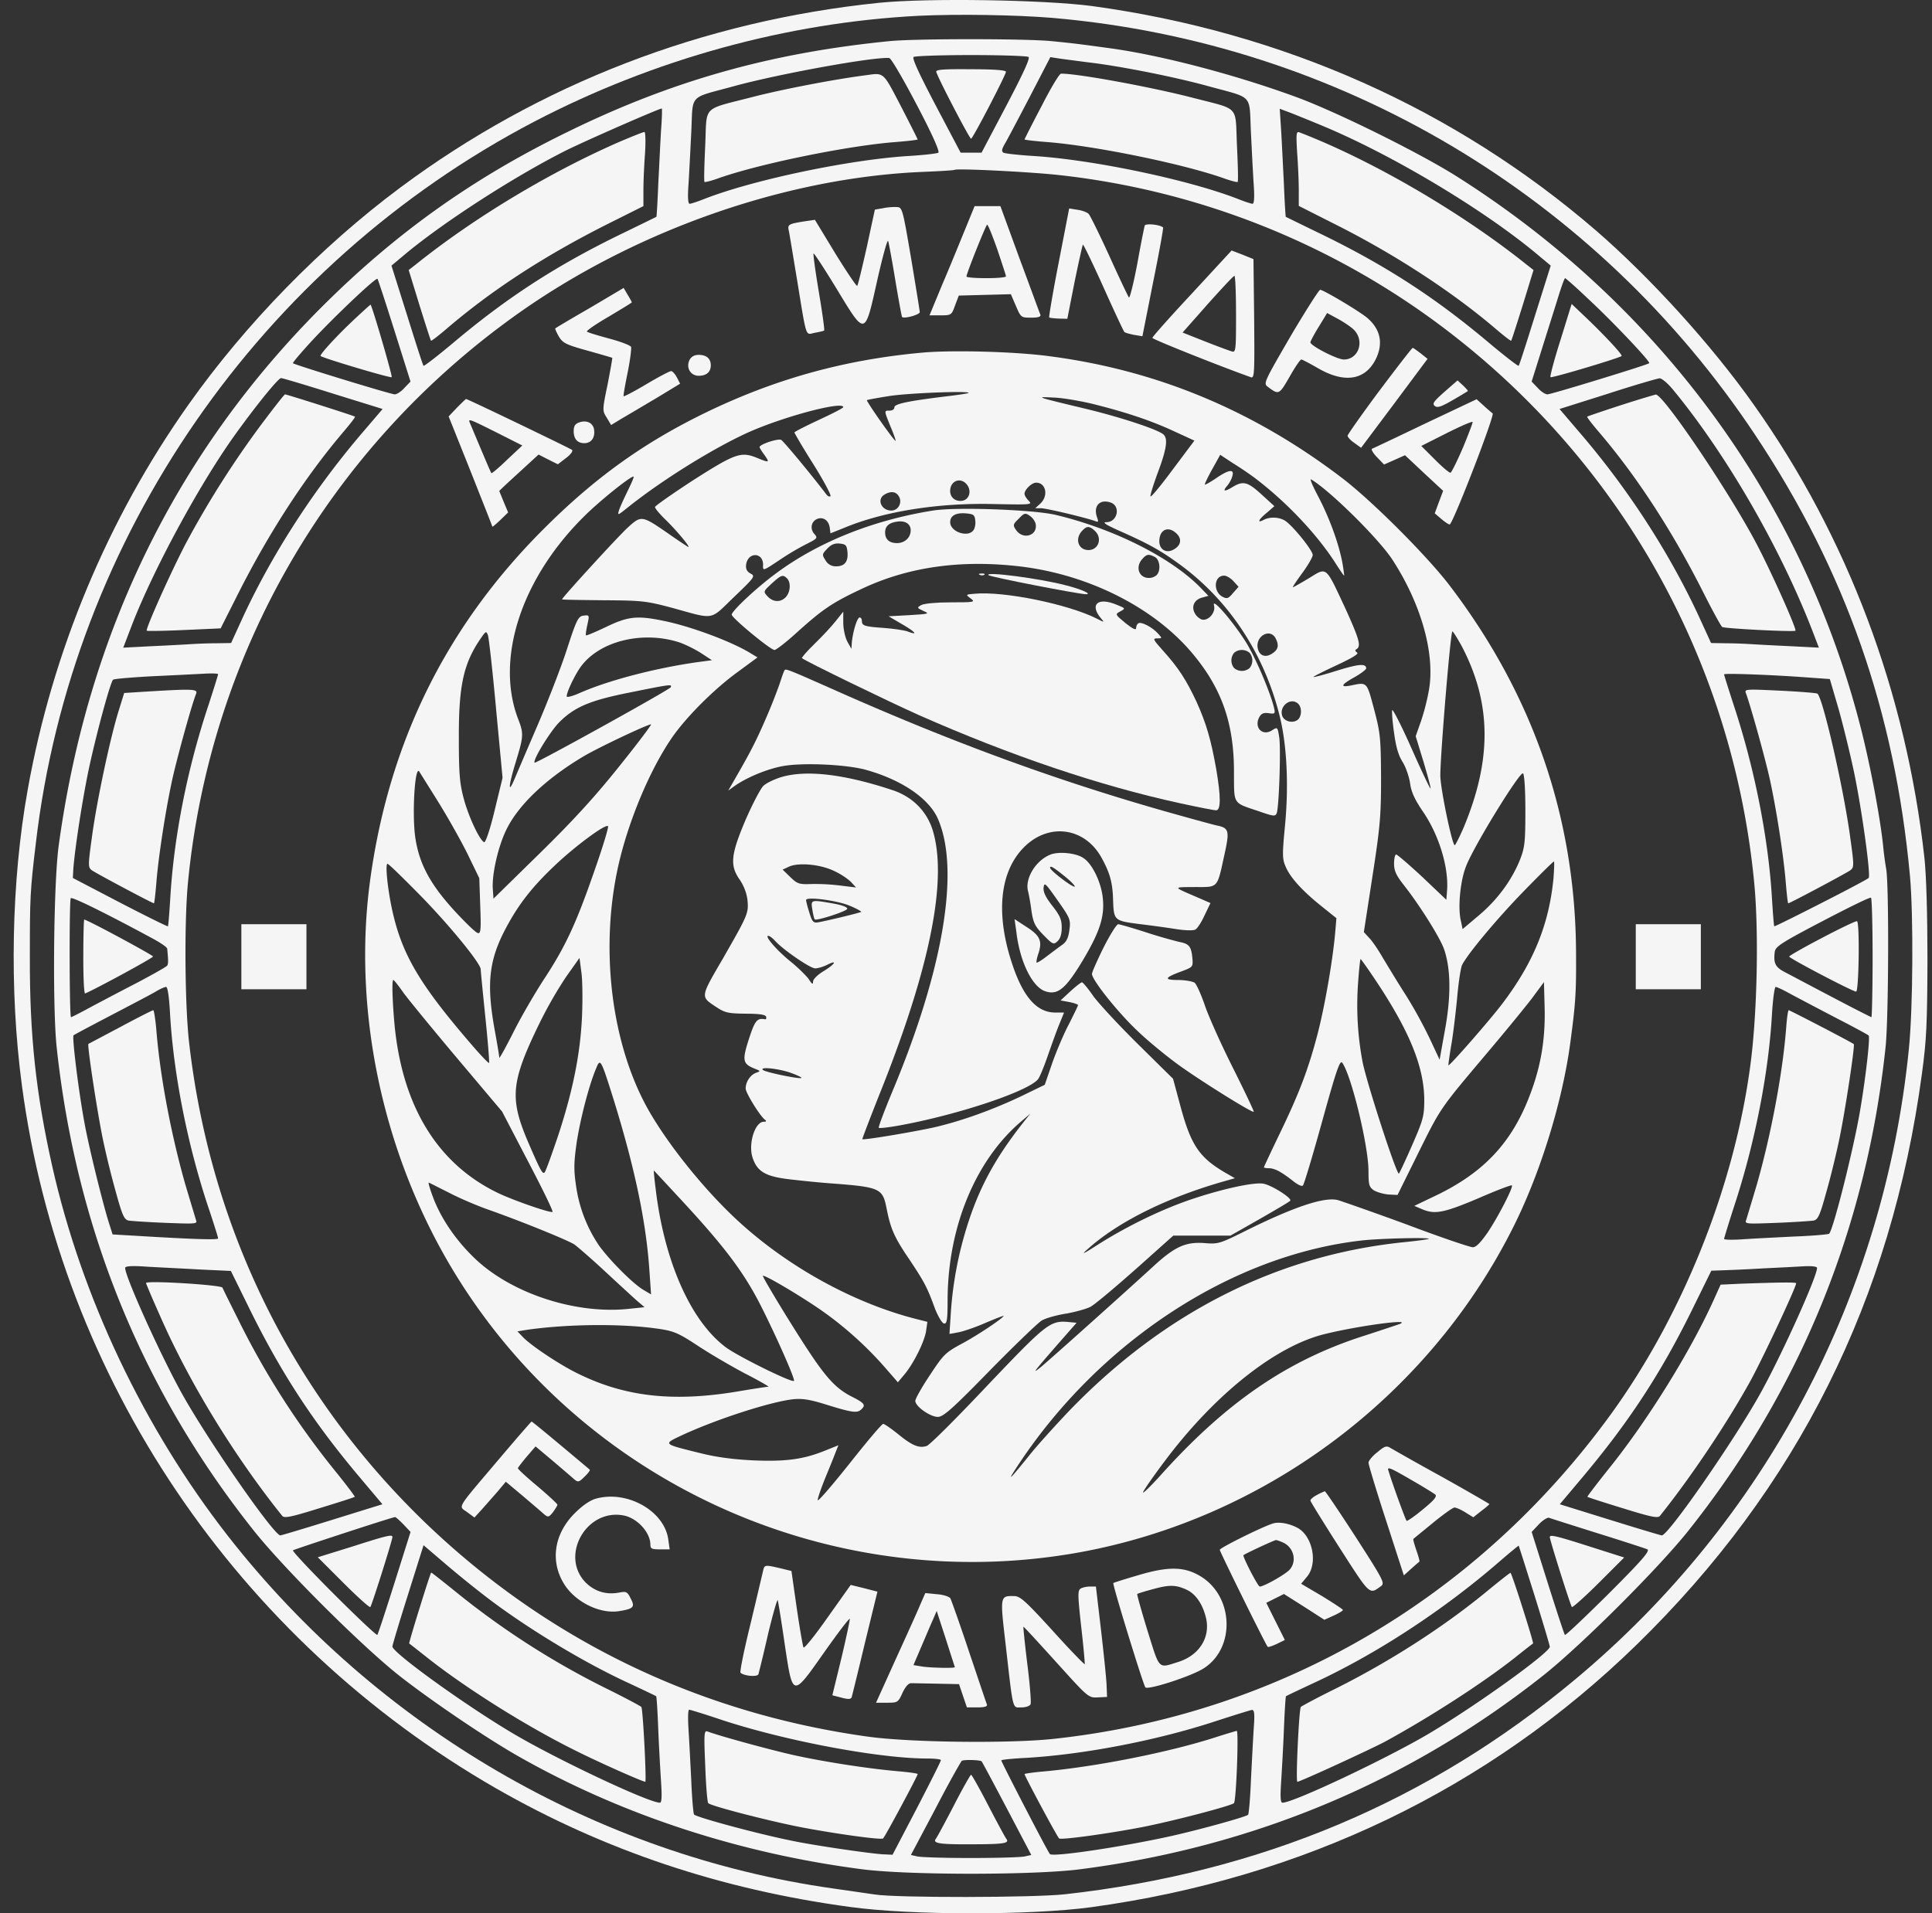
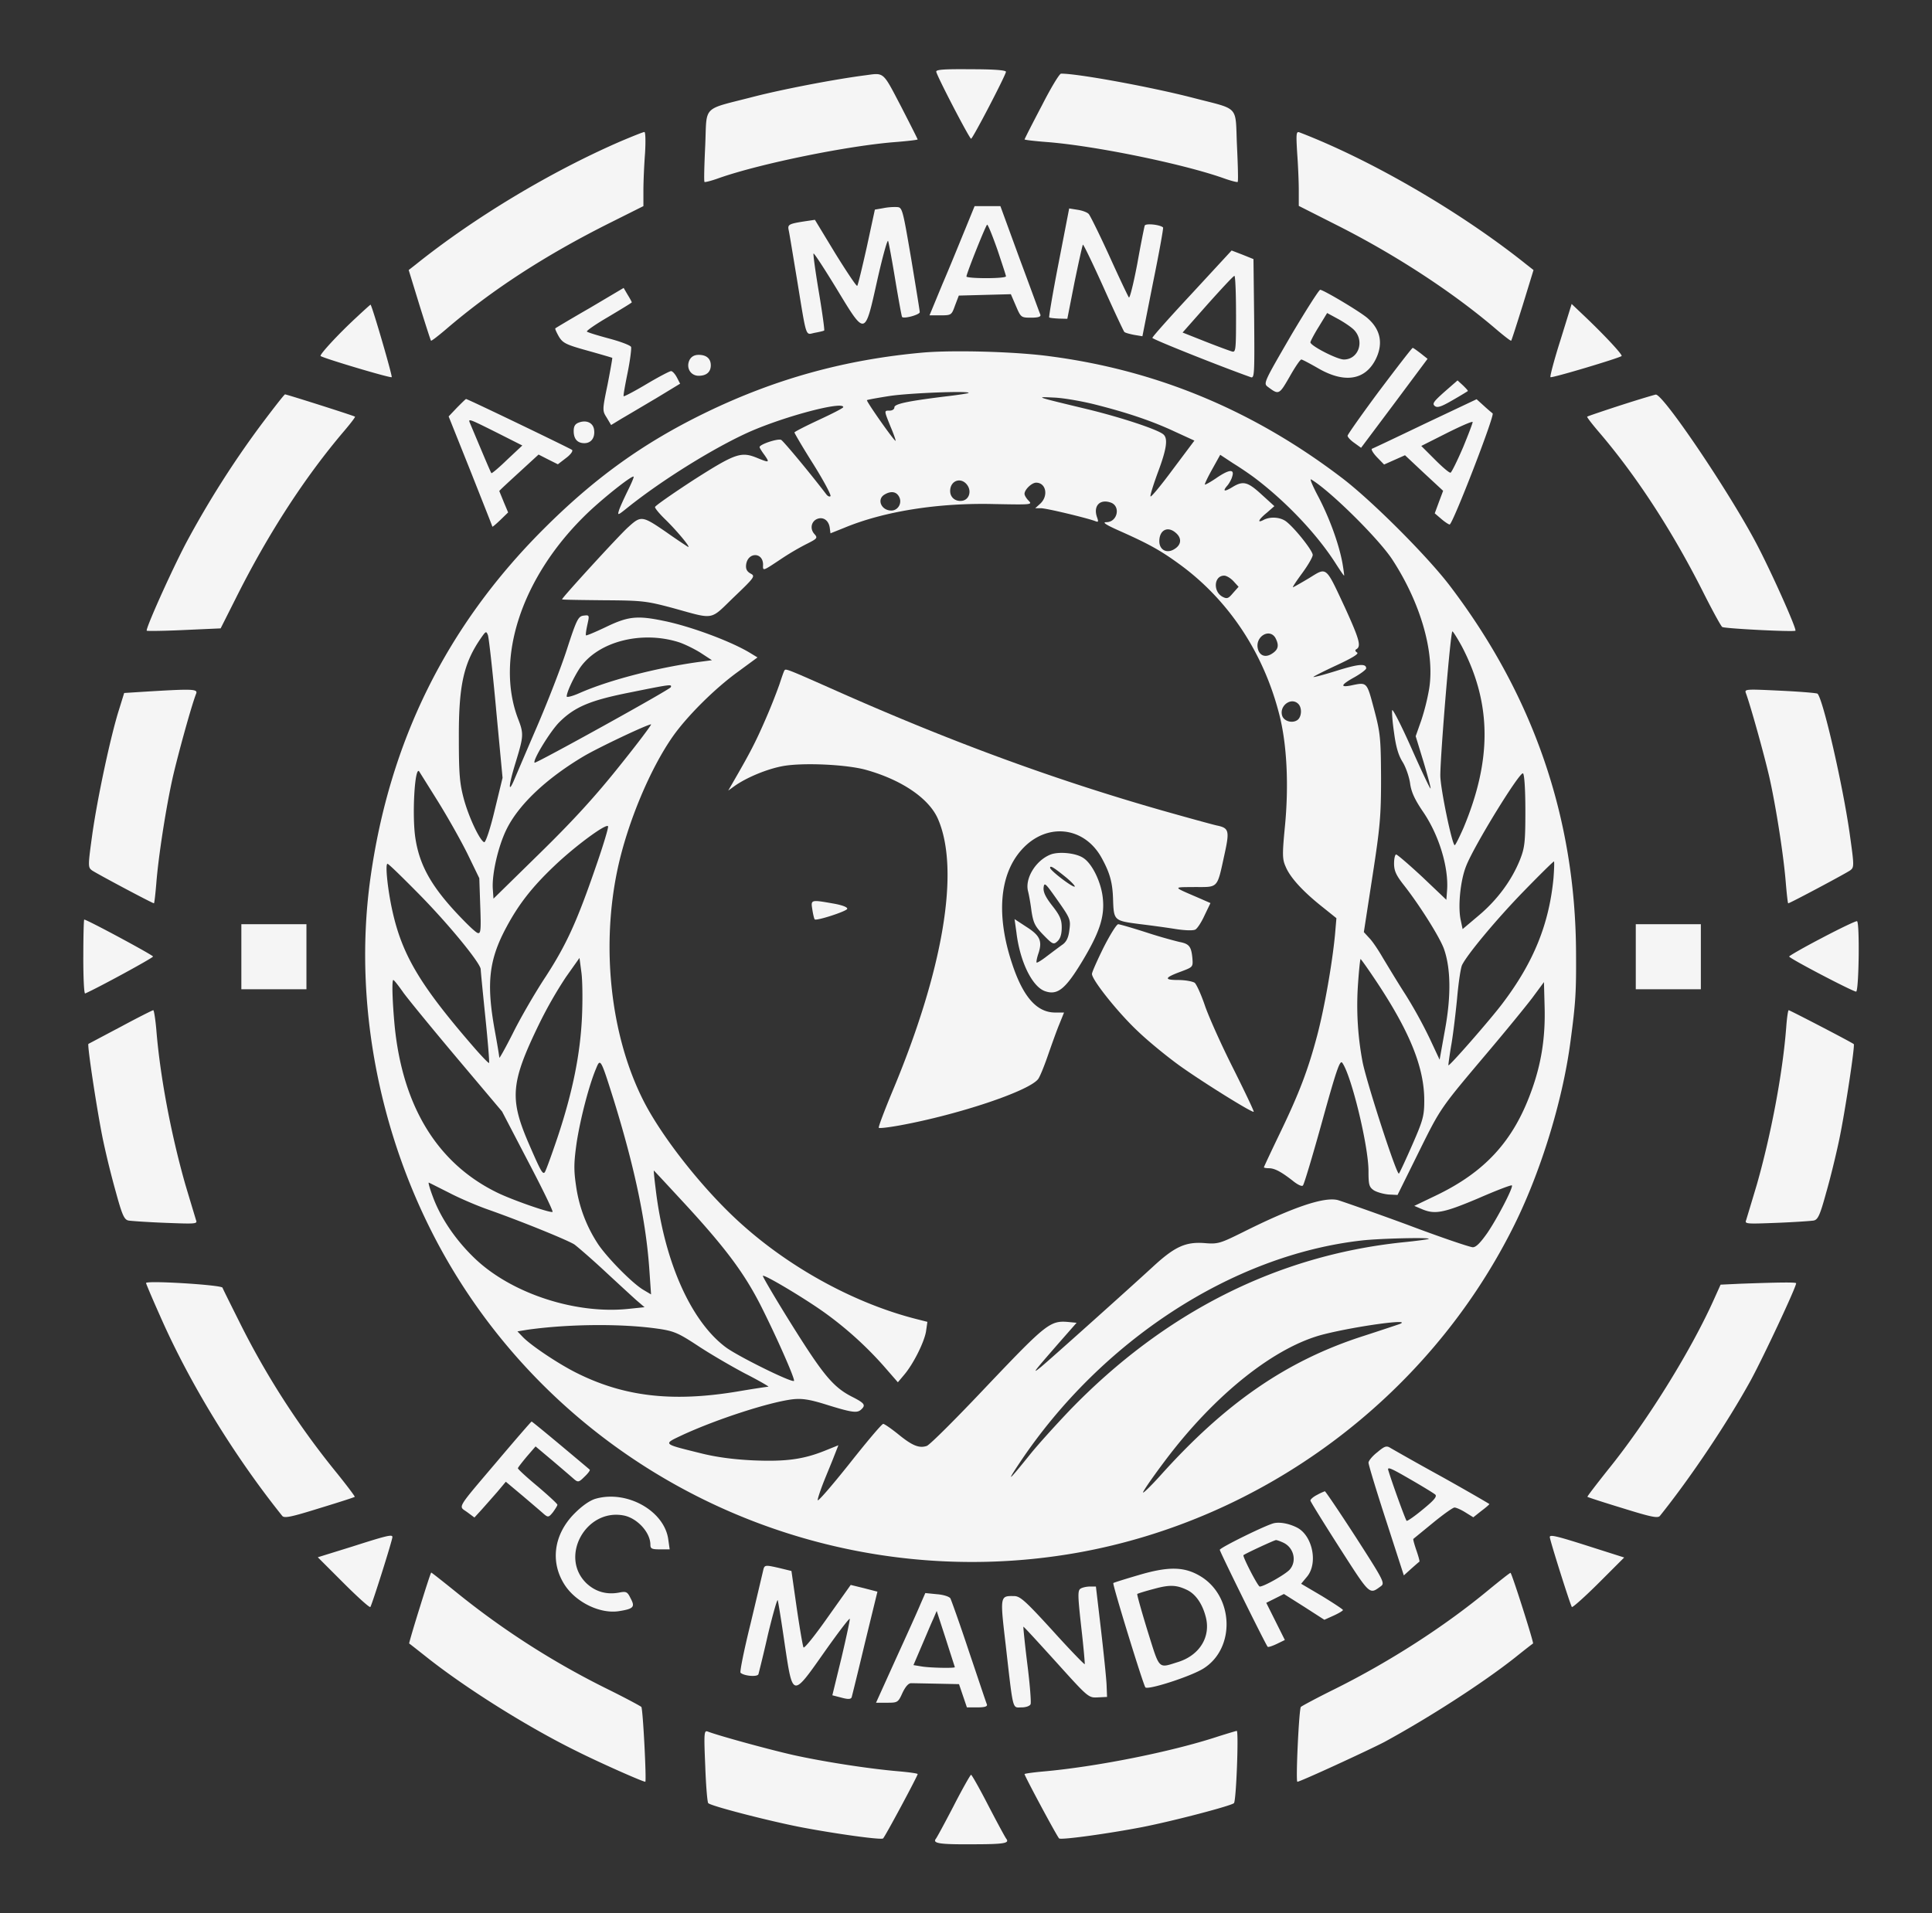
<svg xmlns="http://www.w3.org/2000/svg" width="106" height="105" fill="none">
  <rect width="100%" height="100%" fill="#333333" stroke="none" />
-   <path fill="#F5F5F5" d="M48.243.152c-9.678.995-18.63 4.451-26.28 10.14-4.348 3.239-8.492 7.485-11.63 11.924-4.411 6.236-7.459 13.531-8.81 21.107-.905 5.024-1.02 11.019-.319 16.26C3.346 75.665 13 89.975 27.23 98.15c5.916 3.392 12.33 5.548 19.433 6.504 3.34.459 9.882.459 13.184.013 11.616-1.582 21.83-6.492 29.952-14.412 8.811-8.596 13.976-18.926 15.646-31.31.255-1.874.293-2.729.306-6.249 0-2.563-.064-4.655-.166-5.611-1.007-9.068-4.208-17.6-9.359-24.87-2.295-3.252-5.636-6.937-8.632-9.539C79.84 5.98 70.379 1.76 59.91.331c-2.627-.345-8.99-.447-11.667-.179Zm9.5.83c15.709 1.351 29.824 9.743 38.559 22.892 4.947 7.435 7.663 15.189 8.492 24.231.191 2.143.165 7.231-.064 9.476-1.364 13.557-7.893 25.89-18.298 34.575-8.033 6.708-17.265 10.598-27.988 11.797-1.684.191-9.309.204-10.456.012-.28-.038-1.314-.191-2.295-.331-12.968-1.837-24.993-8.851-33.191-19.347-4.616-5.918-8.02-13.098-9.64-20.304-.893-3.992-1.237-7.167-1.224-11.478 0-3.24.012-3.596.331-6.25C3.933 29.499 14.274 14.539 29.32 6.67 35.874 3.251 43.193 1.236 50.41.866c2.155-.102 5.318-.05 7.332.115Z" />
-   <path fill="#F5F5F5" d="M48.817 2.256c-6.567.65-12.025 2.194-17.788 5.038-5.152 2.525-9.372 5.548-13.389 9.565C9.658 24.843 4.8 34.79 3.22 46.41c-.28 2.053-.344 8.8-.115 11.019 1.058 9.935 4.68 18.85 10.826 26.578 1.657 2.079 5.827 6.237 7.918 7.907 1.709 1.352 4.846 3.482 6.63 4.49 5.637 3.2 12.127 5.318 18.872 6.185 2.538.319 9.321.319 11.859 0 9.512-1.212 18.106-4.808 25.502-10.675 2.091-1.67 6.26-5.828 7.918-7.907 6.146-7.728 9.78-16.656 10.826-26.578.166-1.62.191-8.991.025-9.77a17.875 17.875 0 0 1-.153-1.147c-.153-1.569-.714-4.528-1.236-6.568C98.89 27.393 90.997 16.655 79.84 9.628c-2.066-1.288-6.465-3.47-8.709-4.298-3.303-1.212-7.345-2.283-10.2-2.678-1.684-.23-1.952-.268-3.252-.396-1.454-.14-7.434-.14-8.862 0Zm7.612.868c.102.063-.28.892-1.211 2.665l-1.365 2.589h-1.147L51.34 5.789c-.93-1.773-1.313-2.602-1.211-2.665.09-.051 1.505-.102 3.15-.102 1.644 0 3.06.05 3.149.102ZM50.296 5.75c.854 1.62 1.275 2.576 1.186 2.627-.064.051-.778.128-1.556.179-3.264.19-8.62 1.313-11.31 2.372-.357.14-.702.255-.778.255-.09 0-.115-.357-.064-1.059.038-.574.102-1.862.153-2.87.102-2.13-.178-1.836 2.295-2.512 2.487-.688 7.804-1.645 8.57-1.556.101.013.777 1.174 1.504 2.564Zm9.359-2.334c1.709.191 4.794.803 6.643 1.314 2.512.688 2.232.395 2.334 2.525.05 1.007.114 2.295.153 2.87.05.7.025 1.058-.064 1.058-.077 0-.42-.115-.778-.255-2.69-1.059-8.046-2.181-11.31-2.372-.778-.051-1.492-.128-1.581-.179-.115-.076-.09-.204.102-.523.14-.242.752-1.403 1.364-2.576l1.11-2.143.408.064c.23.038.956.128 1.619.217ZM36.27 7.128c-.039.65-.103 1.99-.154 2.972-.038.982-.089 1.785-.102 1.798 0 0-.956.472-2.116 1.033-3.456 1.696-6.12 3.43-9.028 5.88-.867.726-1.607 1.3-1.632 1.262-.038-.026-.434-1.275-.905-2.78l-.855-2.717.612-.51c2.066-1.76 6.12-4.387 9.003-5.828 1.083-.536 5.036-2.27 5.215-2.283.025 0 .013.536-.038 1.173Zm36.519-.127c3.889 1.658 8.823 4.642 11.68 7.065l.612.51-.855 2.717c-.472 1.505-.867 2.755-.905 2.78-.025.038-.765-.536-1.632-1.263-2.907-2.448-5.572-4.183-9.028-5.879-1.16-.561-2.117-1.033-2.117-1.033-.012-.013-.063-.816-.102-1.798-.05-.982-.114-2.309-.153-2.959l-.076-1.173.676.255c.382.153 1.237.497 1.9.778ZM58.06 9.602a42.797 42.797 0 0 1 20.21 7.703c10.24 7.321 16.743 18.57 17.967 31.055.268 2.653.178 7.193-.192 10.012-.867 6.67-3.697 13.773-7.676 19.257-7.383 10.152-18.285 16.49-30.628 17.804-2.46.255-7.93.191-10.2-.14-9.347-1.314-17.648-5.37-24.342-11.86-7.217-7.015-11.68-16.121-12.828-26.26-.23-2.053-.268-6.683-.05-8.813 1.223-12.486 7.726-23.734 17.965-31.055 6.452-4.616 14.728-7.537 22.251-7.868.982-.039 1.81-.09 1.836-.115.102-.09 4.017.102 5.687.28Zm-36.417 8.545.88 2.793-.332.345c-.178.204-.42.357-.535.357-.204 0-5.496-1.62-5.585-1.71-.026-.025.459-.599 1.084-1.275 1.237-1.326 3.468-3.443 3.557-3.354.026.026.447 1.314.931 2.844Zm65.451-1.785c1.263 1.16 3.469 3.481 3.392 3.57-.09.09-5.38 1.71-5.585 1.71-.115 0-.357-.153-.535-.357l-.332-.345.561-1.785c.306-.982.714-2.258.893-2.844.178-.574.344-1.046.382-1.046.026 0 .587.484 1.224 1.097Zm-68.817 5.241 2.716.842-1.046 1.224c-2.652 3.087-4.934 6.594-6.58 10.114l-.688 1.505-.778.013c-.42 0-1.084.025-1.466.05-.383.026-1.377.077-2.193.115l-1.48.077.498-1.3c1.198-3.075 3.723-7.73 5.661-10.42 1.148-1.595 2.347-3.074 2.5-3.074.076 0 1.364.383 2.856.854Zm73.484-.255c2.933 3.546 5.904 8.685 7.676 13.264l.357.93-1.479-.076c-.829-.038-1.81-.089-2.193-.114a26.753 26.753 0 0 0-1.466-.051l-.778-.013-.689-1.505c-1.645-3.533-3.927-7.04-6.58-10.114l-1.045-1.224 2.627-.829c1.454-.472 2.729-.842 2.856-.854.115-.013.434.255.714.586ZM11.966 36.997c0 .05-.23.778-.51 1.645-1.186 3.545-1.925 7.32-2.117 10.7-.05.79-.102 1.467-.127 1.492-.013.026-1.199-.56-2.627-1.3l-2.588-1.352.025-.485c.077-1.033.446-3.495.803-5.267.383-1.862 1.212-4.961 1.378-5.127.05-.051 1.007-.128 2.129-.191a359.2 359.2 0 0 0 2.843-.14c.434-.026.791-.013.791.025Zm87.345.191 1.084.077.484 1.658c.255.905.638 2.474.855 3.507.433 2.104.918 5.637.79 5.752-.153.153-5.139 2.69-5.177 2.652-.025-.025-.076-.714-.127-1.517-.192-3.303-.957-7.18-2.117-10.675-.28-.867-.51-1.594-.51-1.632 0-.077 2.716.025 4.718.178ZM8.434 51.536c.395.217.727.446.74.523.063.663.063.829 0 .93-.039.064-.766.473-1.607.919-.842.434-2.002 1.046-2.576 1.352-.56.306-1.058.56-1.096.56-.09 0-.102-6.389-.013-6.529.064-.09 1.887.804 4.552 2.245Zm94.307 1.033c0 1.785-.038 3.252-.064 3.252-.025 0-.982-.485-2.117-1.084-1.147-.6-2.32-1.224-2.614-1.378-.548-.28-.65-.497-.573-1.122.038-.293.37-.51 2.614-1.683 1.415-.74 2.601-1.327 2.665-1.288.051.038.089 1.517.089 3.303ZM9.327 55.59c.19 3.393.994 7.423 2.193 10.93.242.74.446 1.377.446 1.441 0 .09-1.313.051-4.463-.14l-1.326-.077-.242-.765c-.357-1.186-1.071-4.08-1.3-5.356-.32-1.71-.69-4.706-.6-4.808.05-.039 1.007-.549 2.13-1.135 1.121-.587 2.218-1.16 2.422-1.288.217-.128.446-.23.523-.23.09 0 .166.523.217 1.428Zm89.002-.994c.434.23 1.543.816 2.448 1.288.918.472 1.696.892 1.747.944.089.089-.153 2.27-.472 4.132-.357 2.104-1.466 6.517-1.696 6.746-.051.038-.918.115-1.938.153-1.02.051-2.295.115-2.83.153-.549.038-.995.026-.995-.025 0-.038.28-.957.625-2.015 1.096-3.393 1.823-7.155 2.002-10.318.05-.816.14-1.492.204-1.492.076 0 .471.191.905.434ZM11.009 69.67l1.658.077 1.11 2.257c1.683 3.38 3.392 6.007 5.852 8.94l1.352 1.607-2.754.855c-1.518.472-2.793.854-2.844.854-.357 0-3.965-5.203-5.393-7.767-1.186-2.13-3.124-6.427-3.124-6.912 0-.102.382-.128 1.25-.064.675.038 1.988.102 2.894.153Zm88.684-.09c0 .486-1.95 4.809-3.124 6.913-1.428 2.564-5.036 7.767-5.393 7.767-.051 0-1.326-.382-2.844-.854l-2.754-.855 1.352-1.607c2.46-2.946 4.182-5.573 5.852-8.953l1.11-2.257.7-.025a83.215 83.215 0 0 0 2.156-.103c.803-.038 1.798-.089 2.206-.114.446-.026.74.012.74.089ZM22.13 83.65l.395.42-.88 2.794c-.484 1.53-.905 2.818-.943 2.857-.039.038-1.11-.97-2.385-2.245-1.275-1.275-2.282-2.347-2.244-2.398.064-.05 5.304-1.772 5.598-1.823.038-.013.242.178.459.395Zm65.54.497c1.39.434 2.614.83 2.716.88.153.09-.344.65-2.13 2.436-1.287 1.276-2.358 2.296-2.397 2.258-.038-.039-.459-1.327-.943-2.857l-.88-2.793.395-.421c.217-.23.472-.383.561-.357.09.038 1.301.42 2.678.854ZM26.732 87.68c2.206 1.684 5.33 3.571 7.778 4.693.79.37 1.466.69 1.492.715.025.025.076.841.114 1.823.039.982.115 2.283.154 2.895.05.766.038 1.123-.064 1.123-.625 0-5.725-2.41-8.084-3.814-2.64-1.568-6.593-4.425-6.593-4.757 0-.076.383-1.352.855-2.844l.854-2.716 1.237 1.058a59.692 59.692 0 0 0 2.257 1.824Zm57.456-.14c.46 1.48.842 2.755.842 2.831 0 .319-3.979 3.188-6.593 4.744-2.32 1.378-7.472 3.814-8.071 3.814-.115 0-.128-.306-.077-1.123.039-.612.115-1.913.153-2.895.039-.982.09-1.798.115-1.823.026-.026.701-.345 1.492-.715 3.43-1.581 7.128-3.992 10.24-6.695.56-.485 1.032-.867 1.032-.855.013 0 .395 1.225.867 2.717Zm-44.922 6.734c3.532 1.211 8.9 2.231 11.616 2.231.408 0 .74.039.74.09 0 .064-.6 1.25-1.326 2.653l-1.326 2.537-.549-.025c-.777-.051-3.812-.497-4.96-.74-1.9-.382-5.19-1.275-5.38-1.44-.039-.04-.116-.88-.154-1.863-.05-.982-.115-2.257-.153-2.844-.038-.587-.025-1.046.038-1.046.064 0 .715.204 1.454.447Zm29.519.6c-.038.586-.102 1.861-.153 2.843-.038.982-.115 1.824-.153 1.875-.128.115-2.589.803-4.246 1.173-2.589.574-6.465 1.161-6.63.982-.103-.089-2.666-5.05-2.666-5.14 0-.038.625-.102 1.403-.14 3.175-.191 7.14-.956 10.328-2.002 1.02-.332 1.925-.612 2.015-.625.14-.013.165.204.102 1.033Zm-14.932 1.784c.026.013.65 1.187 1.39 2.59l1.339 2.55-.344.077c-.191.051-1.518.089-2.959.089-1.44 0-2.767-.038-2.958-.089l-.344-.077 1.352-2.55c.726-1.403 1.39-2.577 1.44-2.615.115-.077 1.008-.051 1.084.025Z" />
  <path fill="#F5F5F5" d="M51.367 3.927c0 .179 1.823 3.686 1.912 3.686.09 0 1.913-3.507 1.913-3.673 0-.09-.663-.14-1.913-.14-1.39-.013-1.912.012-1.912.127Zm-3.889.205c-1.683.216-4.527.765-6.12 1.173-2.895.752-2.564.42-2.666 2.69-.05 1.072-.076 1.965-.038 1.99.026.026.383-.063.803-.216 2.296-.804 7.141-1.786 9.717-1.977.637-.051 1.173-.115 1.173-.14 0-.026-.42-.855-.918-1.824-1.008-1.926-.906-1.837-1.951-1.696Zm9.665 1.696c-.51.97-.93 1.798-.93 1.824 0 .025.535.089 1.185.14 2.563.191 7.409 1.173 9.704 1.977.42.153.778.242.803.216.038-.025.013-.918-.038-1.99-.102-2.256.191-1.95-2.41-2.626-2.32-.6-6.363-1.34-7.243-1.327-.089 0-.573.804-1.07 1.786ZM34.027 7.766c-3.813 1.658-7.982 4.158-11.196 6.734l-.408.319.587 1.913c.331 1.058.612 1.938.637 1.964.026.025.37-.243.778-.587 2.55-2.194 5.496-4.107 9.066-5.892l1.81-.906v-.867c0-.472.04-1.39.09-2.04.038-.65.026-1.174-.038-1.16-.064 0-.663.241-1.326.522Zm37.142.624c.05.664.089 1.582.089 2.054v.855l2.142 1.084c3.226 1.632 6.376 3.698 8.735 5.726.408.344.752.612.777.587.026-.026.306-.906.638-1.964l.587-1.913-.408-.32c-3.57-2.856-8.48-5.713-12.42-7.23-.191-.077-.204.038-.14 1.122Zm-22.723 3.036-.446.077-.446 2.066c-.255 1.135-.485 2.091-.523 2.117-.038.038-.574-.765-1.199-1.773l-1.122-1.85-.523.077c-.905.14-.981.179-.917.485.038.153.229 1.34.446 2.64.56 3.418.459 3.1.994 2.997.268-.05.498-.102.51-.128.026-.025-.102-.969-.293-2.104-.191-1.135-.319-2.079-.293-2.117.038-.025.6.842 1.262 1.926 1.594 2.627 1.543 2.64 2.232-.446.293-1.301.56-2.27.599-2.168.038.101.217 1.07.395 2.155.179 1.071.345 1.977.37 2.015.115.115.982-.128.97-.268 0-.076-.218-1.403-.473-2.946-.471-2.755-.484-2.806-.79-2.818a3.261 3.261 0 0 0-.753.063Zm4.49 1.199c-.293.714-.841 2.066-1.237 2.984l-.701 1.696h.6c.599 0 .611-.012.803-.548l.204-.536 1.428-.038 1.428-.038.28.65c.268.625.281.638.83.638.395 0 .548-.051.51-.166-.039-.076-.536-1.454-1.136-3.06l-1.058-2.896h-1.415l-.536 1.314Zm1.785 1.071c.255.765.472 1.416.472 1.467 0 .063-.484.102-1.084.102-.599 0-1.084-.039-1.084-.09 0-.165 1.072-2.844 1.135-2.844.051 0 .294.613.561 1.365Zm3.367.701c-.32 1.633-.549 2.998-.523 3.023.025.025.255.051.523.064l.471.012.396-2.015c.23-1.11.433-2.027.459-2.053.025-.038.535 1.02 1.122 2.321.587 1.314 1.11 2.423 1.148 2.462.038.05.28.115.535.166l.46.076.586-2.959c.331-1.62.573-2.971.548-3.01-.153-.153-.956-.242-1.007-.102-.026.077-.217 1.02-.408 2.092-.204 1.071-.409 1.9-.46 1.85-.05-.065-.535-1.085-1.07-2.27-.549-1.2-1.059-2.233-1.135-2.31-.077-.089-.345-.19-.6-.229l-.472-.076-.573 2.958Zm7.318 1.697c-1.2 1.288-2.18 2.385-2.18 2.449 0 .076 3.71 1.556 5.393 2.155.204.077.217-.115.191-3.201l-.038-3.278-.6-.242-.599-.23-2.167 2.347Zm2.41 1.16c0 2.003-.013 2.105-.243 2.028-.127-.038-.79-.28-1.466-.548l-1.224-.485 1.364-1.543c.765-.854 1.415-1.556 1.48-1.568.05 0 .088.956.088 2.117Zm-35.448-.357c-1.02.587-1.874 1.097-1.9 1.123-.025.025.064.217.192.446.216.357.382.447 1.58.778.727.204 1.34.383 1.352.395.013.013-.102.664-.255 1.454-.293 1.416-.293 1.442-.05 1.824l.242.408.586-.357c.332-.191 1.186-.701 1.9-1.122l1.3-.79-.178-.345c-.102-.192-.242-.345-.319-.345-.076 0-.688.32-1.351.715-.663.395-1.224.688-1.25.663-.026-.026.077-.6.217-1.288.14-.689.217-1.327.191-1.416-.038-.09-.574-.293-1.199-.46-.612-.165-1.16-.33-1.224-.382-.05-.038.485-.408 1.186-.816.702-.42 1.275-.765 1.275-.79 0-.026-.102-.217-.23-.421l-.216-.37-1.849 1.096ZM70.8 18.466c-1.429 2.462-1.492 2.576-1.25 2.755.612.459.625.459 1.199-.536.293-.523.586-.956.65-.956.05 0 .459.216.905.472 1.441.841 2.576.675 3.162-.46.434-.854.294-1.632-.408-2.257-.331-.319-2.448-1.581-2.626-1.581-.064 0-.804 1.16-1.633 2.563Zm3.506-.344c.574.625.217 1.607-.574 1.607-.37 0-1.836-.753-1.836-.944 0-.051.204-.446.46-.855l.458-.752.612.332c.344.19.74.459.88.612Zm1.377 3.316c-.956 1.288-1.747 2.41-1.747 2.474 0 .076.166.255.37.395l.37.268L76.5 22.14l1.824-2.448-.37-.294c-.217-.165-.408-.306-.446-.306-.038 0-.855 1.059-1.824 2.347Zm-25.018-2.092c-4.31.383-8.16 1.454-11.986 3.316-3.405 1.658-6.07 3.584-8.862 6.377-5.33 5.33-8.454 11.656-9.5 19.194-1.02 7.384.753 15.444 4.82 21.936 7.154 11.427 20.682 17.408 34.007 15.036C69.32 83.38 78.271 76.724 82.951 67.49c1.53-2.997 2.78-7.027 3.213-10.33.293-2.18.319-2.755.306-4.91-.038-7.372-2.346-14.08-6.911-20.087-1.237-1.632-4.31-4.706-5.942-5.943-4.871-3.711-10.163-5.905-16.028-6.67-1.875-.255-5.267-.344-6.924-.204Zm2.474 2.22c-.026.025-.6.114-1.263.19-2.078.256-2.805.409-2.805.6 0 .102-.115.178-.255.178-.319 0-.319-.025.05.893.18.421.294.765.269.765-.09 0-1.62-2.18-1.569-2.232.026-.025.587-.127 1.25-.23 1.084-.165 4.463-.292 4.322-.165Zm6.962.637c1.76.446 3.124.905 4.373 1.492l1.058.485-1.185 1.581c-.65.88-1.199 1.543-1.224 1.48-.026-.064.165-.664.408-1.327.484-1.288.56-1.862.293-2.079-.319-.268-2.244-.905-4.055-1.352-3.073-.74-2.996-.714-1.9-.663.523.026 1.53.204 2.232.383Zm-13.835.14c0 .051-.6.357-1.34.701-.739.345-1.338.65-1.338.69 0 .037.459.828 1.033 1.734.574.918.994 1.709.943 1.76-.05.05-.153 0-.23-.102-.956-1.25-2.333-2.895-2.473-2.985-.178-.089-1.186.243-1.186.396 0 .038.115.23.268.433.293.421.268.434-.357.179-.918-.383-1.199-.294-3.506 1.173-1.174.765-2.143 1.441-2.143 1.505 0 .077.268.395.587.701.688.676 1.466 1.633 1.198 1.467a34.171 34.171 0 0 1-1.147-.778c-1.352-.93-1.403-.93-2.117-.28-.523.471-3.621 3.864-3.621 3.953 0 .026 1.02.038 2.27.051 2.129.013 2.346.038 3.787.421 2.359.65 2.027.701 3.379-.6 1.147-1.096 1.173-1.147.905-1.288-.204-.114-.268-.255-.242-.484.089-.701.93-.701.93 0-.012.357-.038.37.957-.293a14.4 14.4 0 0 1 1.377-.817c.663-.331.676-.357.472-.586-.255-.294-.153-.715.204-.83.319-.101.6.116.65.51l.038.294.765-.306c2.18-.905 5.165-1.377 8.225-1.3 2.014.038 2.104.038 1.887-.18-.128-.127-.23-.293-.23-.382 0-.23.396-.612.638-.612.536 0 .689.714.23 1.148l-.281.255h.319c.293 0 2.474.523 2.958.701.191.077.204.051.115-.204-.217-.612.14-1.007.727-.816.586.178.408 1.084-.217 1.084-.242 0-.038.14.74.485 1.632.727 2.27 1.084 3.378 1.9 2.627 1.951 4.514 4.808 5.369 8.162.42 1.62.535 3.903.306 6.198-.14 1.467-.14 1.747.038 2.143.242.6.93 1.352 1.964 2.18l.828.664-.076.893c-.153 1.607-.587 4.055-.97 5.51-.51 1.938-1.007 3.226-2.052 5.394-.485 1.007-.88 1.85-.88 1.875 0 .025.115.05.268.05.319 0 .676.192 1.3.677.281.23.523.344.574.267.064-.063.536-1.645 1.059-3.532.765-2.768.969-3.367 1.096-3.201.498.675 1.441 4.565 1.441 5.943 0 .765.038.88.293 1.058.166.102.523.204.804.23l.497.025 1.147-2.32c1.237-2.5 1.186-2.411 3.8-5.51.982-1.16 2.066-2.487 2.436-2.972l.65-.88.038 1.428c.039 1.658-.19 3.1-.752 4.617-.982 2.691-2.525 4.375-5.202 5.663l-1.199.574.42.178c.715.306 1.2.204 3.074-.586.994-.434 1.823-.753 1.862-.715.089.09-.778 1.773-1.352 2.615-.37.523-.612.778-.79.778-.154 0-1.773-.549-3.596-1.237-1.837-.676-3.558-1.276-3.813-1.352-.752-.191-2.474.395-5.203 1.76-1.262.625-1.377.663-2.116.6-1.046-.077-1.645.203-2.856 1.326-1.416 1.3-5.573 5.025-6.108 5.47-.536.434-.421.294.943-1.274l1.008-1.148-.396-.038c-1.045-.103-1.224.038-4.488 3.468-1.683 1.786-3.188 3.29-3.34 3.329-.422.14-.804-.025-1.556-.638-.396-.319-.765-.573-.83-.573-.076 0-.904.981-1.86 2.193-.957 1.199-1.735 2.104-1.735 1.99 0-.102.153-.549.332-1.008.178-.446.446-1.084.573-1.416l.23-.586-.727.293c-1.199.485-2.168.612-3.953.536-1.084-.051-2.04-.179-2.894-.396-2.104-.522-2.066-.484-.957-1.007 1.913-.88 4.808-1.811 6.044-1.951.498-.051.906.012 1.735.267 1.466.46 1.76.498 1.976.32.293-.256.23-.358-.408-.69-1.084-.535-1.62-1.186-3.354-3.953-.918-1.467-1.632-2.691-1.606-2.716.076-.09 2.231 1.198 3.328 1.976a19.722 19.722 0 0 1 3.302 2.972l.778.893.344-.409c.51-.599 1.097-1.785 1.199-2.372l.077-.535-.549-.14c-3.315-.83-6.822-2.717-9.538-5.127-2.104-1.85-4.488-4.86-5.52-6.926-1.786-3.558-2.309-8.417-1.378-12.715.548-2.525 1.785-5.471 3.035-7.244.79-1.11 2.282-2.602 3.57-3.533l1.058-.778-.42-.255c-1.033-.624-3.214-1.44-4.705-1.747-1.467-.306-1.964-.255-3.163.32-.586.28-1.096.496-1.122.471-.025-.038.013-.293.077-.587.115-.523.115-.535-.204-.497-.294.038-.383.191-.931 1.887-.332 1.02-1.071 2.908-1.632 4.21-.561 1.3-1.11 2.588-1.224 2.856-.37.893-.345.408.05-.88.447-1.467.46-1.582.128-2.436-1.237-3.29.191-7.678 3.634-11.083.867-.867 2.627-2.27 2.716-2.18.026.025-.127.382-.331.79-.204.42-.421.893-.472 1.059-.09.293-.064.28.459-.14 1.925-1.544 4.794-3.317 6.707-4.171 1.976-.867 5.139-1.696 5.139-1.352Zm22.633 3.928c1.721 1.314 3.379 3.074 4.386 4.655.23.357.434.663.46.663.012 0-.026-.306-.09-.676-.191-1.058-.714-2.486-1.313-3.634-.306-.574-.498-1.02-.409-.97 1.008.587 3.673 3.214 4.45 4.388 1.556 2.384 2.347 5.101 2.028 7.103a12.313 12.313 0 0 1-.433 1.735l-.306.867.433 1.416c.23.778.408 1.428.383 1.454-.026.025-.498-.97-1.046-2.207-.548-1.237-1.033-2.18-1.058-2.091-.026.076.012.637.102 1.237.102.778.242 1.25.471 1.607.179.293.358.816.409 1.173.063.472.255.88.675 1.505.906 1.3 1.454 3.112 1.352 4.387l-.038.497-1.314-1.25c-.727-.675-1.377-1.236-1.44-1.236-.064 0-.115.229-.115.497 0 .395.114.638.51 1.148.867 1.096 2.002 2.895 2.231 3.545.37 1.059.395 2.576.051 4.438l-.293 1.633-.536-1.148a25.36 25.36 0 0 0-1.326-2.41c-.446-.69-.994-1.607-1.25-2.028-.242-.421-.573-.919-.752-1.097l-.293-.319.472-3.06c.42-2.717.472-3.304.472-5.408-.013-2.194-.039-2.462-.383-3.762-.408-1.53-.37-1.493-1.288-1.301-.6.114-.523-.051.217-.46.357-.203.638-.42.638-.484 0-.28-.421-.242-1.607.128-.689.216-1.263.37-1.288.344-.026-.013.548-.306 1.262-.638.88-.408 1.25-.638 1.135-.701-.114-.077-.127-.14-.025-.192.255-.165.14-.56-.638-2.27-1.084-2.32-.982-2.232-1.976-1.62-.447.268-.855.498-.88.498-.038 0 .191-.344.51-.778.319-.434.574-.88.574-.995 0-.23-.956-1.44-1.441-1.823-.319-.256-.88-.294-1.25-.102-.382.204-.293-.013.179-.396l.408-.357-.701-.638c-.778-.714-1.02-.765-1.62-.395-.446.268-.535.217-.242-.115.09-.115.217-.331.255-.497.127-.408-.191-.37-.893.115-.318.216-.599.37-.612.344-.025-.013.153-.395.396-.829l.446-.803.714.471c.395.243.956.625 1.237.842Zm-15.824.357c.242.345.089.804-.294.855-.357.05-.65-.179-.65-.536 0-.587.612-.79.944-.319Zm-3.75.625c.192.345-.05.765-.42.765-.56 0-.816-.625-.37-.88.345-.204.638-.165.79.115Zm15.2 2.002c.319.281.293.638-.076.868-.421.28-.842.063-.842-.421 0-.625.472-.855.918-.447Zm3.15 2.64.28.307-.306.344c-.255.306-.331.331-.574.204-.535-.293-.471-1.16.09-1.16.127 0 .357.14.51.305Zm-40.46 6.99.358 3.8-.434 1.785c-.242 1.02-.497 1.773-.574 1.748-.23-.077-.829-1.327-1.11-2.347-.229-.855-.28-1.34-.28-3.354-.012-2.946.268-4.145 1.237-5.535.242-.345.268-.357.357-.128.051.128.255 1.952.447 4.03Zm53.007-3.38c1.62 3.124 1.632 6.198.076 9.922-.23.523-.446.956-.484.956-.14 0-.79-3.124-.79-3.826 0-1.135.56-7.907.662-7.907.038 0 .28.383.536.855Zm-10.24-.485c.205.395.154.625-.178.842-.357.242-.688.14-.79-.255-.166-.676.65-1.16.969-.587Zm-32.757.217c.319.102.867.37 1.212.587l.624.408-.765.102c-2.359.331-4.922 1.007-6.49 1.696-.395.178-.714.255-.714.191 0-.242.395-1.071.727-1.569.994-1.44 3.353-2.053 5.406-1.415Zm-.42 2.474c-.039.128-7.396 4.196-7.473 4.145-.127-.115.855-1.722 1.352-2.22.854-.854 1.721-1.21 3.927-1.644 2.206-.447 2.257-.447 2.193-.281Zm34.427.918c.204.204.192.676-.025.867-.268.217-.74.102-.855-.204-.19-.548.485-1.058.88-.663Zm-37.22 3.38c-1.3 1.632-2.512 2.971-4.374 4.795l-2.563 2.513-.038-.549c-.05-.803.293-2.32.752-3.252.663-1.352 2.168-2.78 4.221-4.005.79-.471 3.481-1.747 3.71-1.76.052 0-.713 1.02-1.708 2.258Zm-9.997 1.951c.548.88 1.288 2.194 1.645 2.92l.637 1.314.052 1.53c.05 1.314.025 1.518-.128 1.48-.115-.013-.689-.574-1.3-1.237-1.314-1.441-1.913-2.55-2.13-3.966-.191-1.237-.038-3.954.204-3.673.013.025.472.752 1.02 1.632Zm59.675.549c0 1.721-.038 2.015-.293 2.665-.46 1.148-1.25 2.206-2.244 3.048l-.906.765-.102-.484c-.165-.727-.025-2.181.294-2.972.42-1.097 2.97-5.242 3.124-5.088.076.076.127.918.127 2.066Zm-50.953 2.92c-1.071 3.125-1.645 4.387-2.793 6.16-.599.906-1.415 2.321-1.81 3.125-.408.803-.74 1.403-.74 1.326 0-.076-.115-.765-.255-1.53-.459-2.551-.319-3.84.65-5.637.663-1.237 1.39-2.181 2.627-3.355 1.148-1.096 2.882-2.372 2.946-2.168.025.077-.255 1.008-.625 2.08Zm52.496.765c-.242 2.513-1.084 4.604-2.78 6.849-.625.842-2.933 3.482-2.984 3.418-.012-.013.051-.472.14-1.02.103-.549.243-1.722.332-2.615.077-.893.204-1.734.28-1.875.307-.612 1.926-2.55 3.392-4.055.868-.893 1.607-1.62 1.645-1.62.026 0 .013.42-.025.918Zm-62.162.957c1.62 1.658 3.303 3.724 3.303 4.043 0 .089.115 1.262.255 2.627.14 1.352.23 2.487.204 2.512-.025.026-.357-.319-.74-.752-2.983-3.43-4.003-5.102-4.552-7.537-.267-1.174-.42-2.64-.28-2.64.064 0 .867.79 1.81 1.747Zm8.862 6.606c-.089 2.066-.51 4.158-1.338 6.645-.345 1.02-.663 1.9-.714 1.938-.115.115-.23-.102-.919-1.696-1.007-2.372-.93-3.265.613-6.44a23.085 23.085 0 0 1 1.479-2.59l.74-1.045.101.765c.064.42.077 1.505.038 2.423Zm43.673-1.76c1.772 2.691 2.537 4.617 2.537 6.39 0 .841-.064 1.084-.65 2.423-.357.816-.689 1.53-.74 1.594-.114.115-1.734-4.872-1.989-6.096a16.694 16.694 0 0 1-.255-4.324c.051-.74.115-1.352.14-1.352.026 0 .46.613.957 1.365Zm-53.478.472c.268.37 1.594 1.99 2.958 3.61l2.461 2.92 1.428 2.742c.79 1.505 1.39 2.742 1.34 2.767-.154.064-2.347-.701-3.138-1.11-3.2-1.606-5.075-4.692-5.52-9.054-.128-1.352-.167-2.564-.077-2.564.038 0 .28.306.548.689Zm11.565 5.956c1.135 3.686 1.76 6.632 1.938 9.31l.09 1.3-.408-.242c-.6-.344-2.015-1.785-2.513-2.538a7.77 7.77 0 0 1-1.198-3.2c-.128-.868-.115-1.276.038-2.36.204-1.314.676-3.137 1.059-4.043.242-.6.255-.574.994 1.773Zm3.915 5.675c2.218 2.41 3.213 3.763 4.093 5.471.905 1.786 1.938 4.133 1.861 4.21-.114.114-3.085-1.353-3.748-1.85-1.938-1.454-3.392-4.77-3.851-8.775-.064-.497-.102-.918-.09-.918.013 0 .791.842 1.735 1.862Zm-12.955-.637c.56.293 1.543.714 2.167.93 1.875.664 4.31 1.659 4.693 1.9.19.141.943.791 1.657 1.455.714.663 1.505 1.39 1.747 1.607l.447.382-.868.09c-2.856.306-6.324-.804-8.352-2.679-1.07-.995-1.938-2.244-2.384-3.443-.179-.472-.28-.83-.23-.804.064.026.562.28 1.123.562Zm53.733 2.525c-.026.025-.676.115-1.454.191-6.873.727-13.044 3.839-18.234 9.208-.765.803-1.773 1.913-2.219 2.474-1.16 1.441-1.288 1.543-.548.434 4.476-6.721 11.68-11.415 18.77-12.218.981-.115 3.787-.179 3.685-.09Zm-1.582 4.668c-.14.05-1.02.344-1.963.65-4.234 1.352-7.613 3.686-11.208 7.703-.51.561-.919.957-.919.893 0-.077.549-.868 1.212-1.748 2.729-3.634 6.044-6.274 8.734-6.937 1.785-.447 4.871-.868 4.144-.561Zm-40.663.267c.855.128 1.097.243 2.13.919.65.433 1.81 1.11 2.575 1.517.778.396 1.365.74 1.314.74-.051 0-.829.115-1.722.268-3.544.586-6.184.28-8.772-1.008-1.008-.497-2.55-1.53-2.984-1.99l-.293-.305.548-.09c2.27-.319 5.215-.344 7.204-.05Z" />
-   <path fill="#F5F5F5" d="M51.189 28.018c-3.277.523-6.286 1.722-8.607 3.444-1.058.778-2.435 2.066-2.435 2.27 0 .178 2.129 1.938 2.346 1.938.089 0 .65-.433 1.236-.969 1.39-1.25 1.9-1.607 3.469-2.347 2.601-1.25 5.534-1.657 8.824-1.262 3.761.459 7.344 2.283 9.435 4.808 1.582 1.9 2.245 3.813 2.245 6.44.012 1.862-.102 1.684 1.402 2.194.778.268.867.28.944.09.127-.345.23-3.495.14-4.146-.09-.586-.102-.586-.383-.408-.535.357-1.02-.14-.714-.714.115-.204.243-.255.523-.217.332.051.357.026.293-.268-.204-.854-.969-2.665-1.504-3.558-.689-1.122-1.926-2.576-1.798-2.091.102.344-.23.79-.587.79-.127 0-.331-.14-.433-.306-.255-.395-.077-.803.395-.918l.319-.09-.357-.37c-1.607-1.695-4.82-3.315-8.059-4.08-1.25-.28-5.394-.434-6.694-.23Zm2.32.549c.026.204-.025.446-.114.548-.319.395-1.263.064-1.263-.46 0-.343.294-.522.83-.484.458.039.51.077.548.396Zm3.316.204c.102.637-.714.867-1.084.306-.178-.255-.166-.306.153-.612.306-.32.357-.332.612-.153.153.102.293.306.319.459Zm-6.86.331c0 .396-.319.702-.753.702-.42 0-.65-.204-.65-.587 0-.331.204-.523.638-.587.459-.076.765.115.765.472Zm10.099.026c.433.395.216 1.058-.345 1.058-.548 0-.765-.6-.357-1.045.255-.281.396-.294.702-.013Zm-13.568 1.16c.051.536-.153.791-.624.791a.632.632 0 0 1-.574-.319c-.204-.319-.204-.344.09-.65.216-.23.407-.306.688-.28.331.038.382.089.42.458Zm16.87.28c.28.154.332.753.09.996a.65.65 0 0 1-.421.153c-.549 0-.765-.6-.357-1.046.242-.268.344-.28.688-.102Zm-20.185 1.174c.217.217.192.74-.063 1.02-.281.307-.702.294-1.008-.038-.242-.267-.23-.267.23-.701.522-.472.612-.51.841-.28Zm25.375 4.081a.65.65 0 0 1 .153.421.65.65 0 0 1-.153.421.65.65 0 0 1-.42.153.65.65 0 0 1-.422-.153.65.65 0 0 1-.153-.42.65.65 0 0 1 .153-.422.65.65 0 0 1 .421-.153.65.65 0 0 1 .42.153Z" />
-   <path fill="#F5F5F5" d="M53.766 31.551c.09.039.205.026.243-.012.051-.039-.026-.077-.167-.065-.14 0-.18.039-.076.077Zm.469.013c.102.102 4.973 1.046 5.343 1.046.357 0-.23-.268-1.084-.485-1.44-.383-4.501-.778-4.259-.561Zm-.765 1.02c-.497.038-.497.051-.216.255.268.204.217.217-1.097.217-.803 0-1.466.064-1.62.153-.241.14-.229.153.128.319.357.153.306.166-.765.23l-1.147.063.74.434c.752.433.905.637.293.395-.179-.064-.778-.153-1.314-.191-1.058-.077-1.186-.115-1.186-.396 0-.102-.05-.178-.127-.178-.128 0-.357.74-.42 1.339l-.026.383-.23-.409c-.115-.23-.217-.675-.217-1.02v-.612l-.408.51c-.216.28-.74.842-1.16 1.25-.42.408-.727.765-.701.79.14.141 4.807 2.411 6.413 3.125 5.024 2.22 9.87 3.865 14.307 4.834.995.217 1.9.395 2.002.395.268 0 .268-.74.013-2.244-.293-1.646-.549-2.526-1.084-3.712-.561-1.199-.995-1.874-1.849-2.818-.535-.6-.574-.663-.306-.663.28 0 .28 0 .038-.268-.306-.345-.918-.663-1.07-.561-.077.038-.128.166-.128.267 0 .128-.192.039-.587-.28-.574-.472-.574-.485-.28-.638.293-.165.293-.165-.179-.357-1.045-.446-1.53-.038-.88.74.204.23.192.23-.23.013-1.568-.791-5.1-1.518-6.706-1.365Z" />
  <path fill="#F5F5F5" d="M43.04 36.793c-.039.051-.154.395-.281.778a31.41 31.41 0 0 1-.79 1.977c-.523 1.199-.83 1.785-1.684 3.265l-.331.574.318-.23c.689-.497 1.85-.97 2.716-1.122 1.135-.192 3.443-.077 4.489.204 1.989.548 3.506 1.581 3.99 2.716 1.212 2.806.281 8.303-2.524 14.986-.433 1.045-.765 1.925-.727 1.95.039.04.574-.025 1.199-.14 3.175-.586 7-1.861 7.536-2.525.089-.102.319-.663.523-1.25.204-.586.484-1.377.637-1.747l.268-.663h-.485c-1.007 0-1.76-.854-2.359-2.665-.892-2.666-.7-4.923.523-6.275 1.352-1.505 3.43-1.288 4.387.46.446.815.599 1.338.624 2.295.039 1.135.064 1.148 1.416 1.326.65.077 1.568.204 2.04.28.51.077.93.09 1.058.026.115-.064.344-.42.51-.79l.32-.664-.613-.268c-1.505-.65-1.48-.599-.242-.612 1.3 0 1.211.102 1.62-1.773.292-1.326.254-1.466-.422-1.606-.23-.051-1.58-.421-3.022-.83-5.929-1.696-11.54-3.762-17.724-6.504-2.843-1.262-2.907-1.288-2.97-1.173Z" />
-   <path fill="#F5F5F5" d="M42.862 42.647c-.37.114-.804.319-.97.472-.165.153-.599.994-.981 1.862-.816 1.925-.88 2.512-.32 3.303.23.344.383.752.422 1.135.063.701.012.803-1.352 3.188-1.25 2.143-1.237 2.079-.37 2.653.485.319.65.357 1.607.37.752 0 1.096.05 1.135.165.025.09 0 .154-.064.14-.434-.076-.548.065-.88 1.085-.382 1.186-.344 1.364.332 1.632.319.128.319.128.038.23-.306.127-.548.497-.548.854 0 .243.816 1.556 1.07 1.722.09.064.052.102-.076.102-.484 0-.867 1.224-.612 1.977.255.765.714 1.033 2.066 1.186.65.076 1.645.178 2.206.217 2.716.204 2.856.268 3.073 1.352.23 1.16.42 1.594 1.25 2.818.841 1.263.981 1.53 1.415 2.717.166.42.382.778.484.803.166.038.204-.166.204-1.352.026-3.953 1.53-7.6 4.03-9.73l.51-.434-.357.446c-1.594 2.015-2.474 3.66-3.137 5.803a20.338 20.338 0 0 0-.867 4.642l-.077 1.199.498-.09c.267-.05.943-.28 1.492-.522.535-.23.981-.396.981-.383 0 .115-1.415 1.059-2.27 1.518-.917.497-1.02.587-1.772 1.734-.446.663-.803 1.301-.803 1.416 0 .306.816.88 1.237.88.293 0 .778-.42 2.843-2.538 1.365-1.39 2.653-2.627 2.844-2.742.191-.127.816-.306 1.39-.395.56-.102 1.16-.28 1.326-.383.382-.242 1.772-1.428 3.328-2.831l1.186-1.059h3.136l1.594-.905c.867-.498 1.632-.944 1.683-1.008.14-.127-1.083-.905-1.517-.944-.561-.063-2.18.294-3.762.817-1.67.548-3.62 1.492-5.215 2.5-.918.586-1.007.624-.574.242 1.696-1.505 4.425-2.844 7.587-3.724l.447-.128-.421-.242c-1.517-.867-1.977-1.518-2.576-3.75l-.395-1.466-1.938-1.913c-1.071-1.059-2.168-2.245-2.448-2.64-.281-.408-.561-.74-.612-.74-.052 0-.345.23-.638.497l-.536.498.485.089c.255.051.472.128.472.166 0 .05-.23.51-.498 1.046-.28.523-.688 1.492-.918 2.142l-.408 1.186-1.288.625c-1.53.727-3.175 1.327-4.666 1.684-1.033.242-3.979.74-4.055.676-.013-.013.395-1.085.905-2.373 2.805-6.963 3.8-11.886 2.946-14.615-.332-1.033-1.123-1.824-2.232-2.18-2.627-.868-4.692-1.11-6.07-.702Zm2.958 5.178c.357.165.752.446.892.599l.255.28-.828-.102a11.451 11.451 0 0 0-1.594-.089c-.702.026-.79 0-1.186-.382l-.42-.408.356-.166c.548-.243 1.785-.115 2.525.268Zm.816 1.887c.37.153.637.306.612.332-.064.05-1.913.497-2.372.574-.255.038-.319-.039-.471-.536-.102-.319-.179-.625-.179-.689 0-.204 1.747.026 2.41.32Zm-4.119 1.913c.447.498 1.938 1.518 2.206 1.518.153 0 .447-.09.65-.191.6-.307.447-.039-.19.344-.332.204-.575.446-.575.574 0 .178-.063.14-.229-.128-.14-.191-.574-.625-.982-.956-.765-.613-1.466-1.429-1.25-1.429.077 0 .23.115.37.268Zm.778 7.219c.37.127.676.267.676.306 0 .102-1.99-.306-2.117-.434-.178-.178.753-.09 1.441.128Z" />
  <path fill="#F5F5F5" d="M44.57 49.916c.039.268.102.51.128.536.076.102 1.734-.434 1.785-.574.026-.09-.255-.204-.765-.294-1.237-.217-1.237-.217-1.148.332Zm13.044-3.01c-.803.332-1.39 1.314-1.21 2.003.05.191.14.688.19 1.096.102.65.192.83.65 1.301.51.523.562.549.779.345.152-.14.229-.383.229-.753 0-.433-.102-.663-.523-1.199-.37-.471-.497-.752-.471-.994.038-.306.101-.243.764.701.702.995.727 1.071.65 1.633-.05.42-.165.65-.382.803-.166.115-.535.395-.841.625-.294.23-.549.383-.574.357-.026-.026.013-.255.102-.51.217-.663.09-.97-.65-1.441l-.663-.434.102.727c.19 1.607.867 2.984 1.568 3.227.688.242 1.122-.115 2.04-1.633.944-1.569 1.237-2.436 1.135-3.443-.077-.867-.574-1.913-1.071-2.232-.408-.28-1.377-.37-1.824-.179Zm.868 1.238c.293.242.51.471.484.51-.09.076-1.352-.88-1.352-1.033 0-.14.192-.026.868.523Zm2.067 3.851c-.345.702-.638 1.352-.638 1.454 0 .332 1.466 2.168 2.55 3.175.574.549 1.607 1.39 2.283 1.875 1.288.919 3.978 2.59 4.042 2.513.025-.026-.485-1.097-1.135-2.398-.65-1.288-1.339-2.831-1.543-3.43-.204-.6-.459-1.161-.56-1.25-.116-.077-.524-.153-.906-.153-.803 0-.765-.128.178-.472.638-.243.638-.243.6-.74-.064-.638-.179-.778-.727-.88a26.758 26.758 0 0 1-1.81-.523c-.753-.242-1.455-.446-1.531-.446-.09 0-.446.574-.803 1.275ZM37.838 19.742c-.217.42.038.88.497.88.42 0 .663-.204.663-.574s-.242-.574-.663-.574c-.23 0-.395.089-.497.268Zm41.416 1.759c-.587.523-.689.65-.536.778.14.115.345.051.982-.319.447-.255.816-.484.83-.497.025-.025-.103-.153-.256-.306l-.306-.28-.714.624Zm-54.18.868-.459.484 1.199 2.997c.65 1.645 1.198 3.023 1.198 3.048 0 .039.192-.127.434-.357l.433-.42-.242-.574c-.127-.32-.242-.587-.242-.6 0-.025.485-.472 1.084-1.02l1.07-.982.524.268.535.267.447-.344c.242-.178.395-.382.331-.446-.09-.077-5.725-2.793-5.814-2.793-.026 0-.243.217-.498.472Zm2.193 1.377 1.39.702-.829.777c-.446.434-.841.766-.867.74-.038-.038-.37-.829-1.185-2.767-.102-.243-.013-.204 1.491.548Zm50.942-.51c-1.543.74-2.857 1.364-2.933 1.39-.064.025.05.23.268.46l.395.407.574-.255.573-.255 1.046.982 1.046.97-.23.612-.23.624.358.306c.19.166.408.307.459.307.166 0 2.486-5.995 2.359-6.097a10.222 10.222 0 0 1-.498-.433l-.382-.345-2.805 1.327Zm2.052 1.339c-.318.74-.624 1.352-.675 1.364-.064.026-.447-.305-.855-.714l-.752-.752 1.39-.701c.765-.383 1.403-.664 1.428-.613.013.039-.23.676-.535 1.416Zm-48.492-1.39c-.217.077-.293.204-.293.472 0 .433.204.663.586.663.37 0 .587-.293.536-.714-.039-.396-.408-.574-.83-.421Zm-18.527 29.32v1.785h3.571v-3.57h-3.571v1.785Zm76.506 0v1.785h3.57v-3.57h-3.57v1.785ZM27.331 80.13c-2.359 2.78-2.18 2.499-1.696 2.856l.395.293.396-.433c.216-.243.599-.676.867-.983l.459-.548.943.79c.51.434 1.033.88 1.16.996.218.178.256.165.485-.115.128-.179.242-.357.242-.408 0-.051-.484-.498-1.083-1.008-.6-.497-1.084-.944-1.084-.995 0-.038.23-.331.484-.637l.485-.561.956.803c.523.446 1.046.893 1.173 1.008.204.165.255.153.561-.153.192-.179.32-.358.28-.383-.025-.026-.739-.625-1.593-1.34-.854-.713-1.568-1.3-1.594-1.3-.025 0-.854.957-1.836 2.117Zm48.237-.434c-.268.204-.484.472-.484.573 0 .115.433 1.544.969 3.189l.969 2.997.395-.357c.23-.204.433-.383.459-.395.025-.013-.051-.294-.166-.625-.114-.332-.191-.613-.165-.625.012-.013.497-.408 1.058-.868.574-.471 1.11-.854 1.198-.854.09 0 .357.115.6.268l.433.268.434-.345c.242-.178.446-.357.446-.382 0-.013-1.16-.689-2.576-1.48a175.927 175.927 0 0 1-2.843-1.594c-.217-.14-.319-.115-.727.23Zm3.175 2.32c.115.103-.051.307-.676.817-.459.383-.867.663-.892.625-.064-.051-.804-2.104-.995-2.742-.09-.242.064-.191 1.16.446.689.396 1.314.778 1.403.855Zm-6.49.026c-.204.102-.357.242-.357.306 0 .051.727 1.225 1.607 2.602 1.695 2.64 1.619 2.563 2.27 2.091.216-.165.127-.331-1.39-2.69-.893-1.378-1.658-2.513-1.696-2.513a3.394 3.394 0 0 0-.434.204Zm-39.566.204c-.319.09-.74.383-1.16.804-1.16 1.16-1.364 2.716-.51 3.979.637.93 1.925 1.543 2.933 1.39.816-.128.905-.23.65-.702-.179-.37-.242-.395-.638-.318-.688.127-1.288-.052-1.772-.498-1.517-1.441-.064-4.12 2.015-3.737.752.14 1.479.931 1.479 1.607 0 .217.076.255.523.255h.535l-.076-.535c-.204-1.569-2.257-2.73-3.979-2.245Zm37.233 1.339c-.382.064-2.996 1.352-2.996 1.467 0 .102 2.524 5.216 2.626 5.318.026.039.256-.038.498-.153l.446-.217-.51-1.02-.51-1.02.485-.242.484-.243 1.11.702 1.109.714.51-.23c.28-.127.51-.267.51-.306 0-.038-.523-.382-1.148-.765l-1.147-.676.319-.383c.624-.74.305-2.27-.549-2.703-.433-.217-.905-.306-1.237-.243Zm.485 1.072c.586.268.765 1.033.344 1.492-.255.268-1.402.918-1.632.918-.102 0-.956-1.658-.893-1.722.077-.076 1.696-.829 1.786-.829.05 0 .23.064.395.14ZM41.868 86.2c-.039.166-.345 1.466-.689 2.908-.357 1.44-.6 2.652-.548 2.69.191.18.93.243.982.077a83.14 83.14 0 0 0 .522-2.18c.268-1.11.51-1.965.536-1.875.026.076.204 1.16.383 2.41.446 2.959.407 2.946 2.193.408.74-1.046 1.351-1.85 1.377-1.798.012.063-.192 1.02-.46 2.155l-.497 2.04.498.128c.37.102.51.09.56-.013.026-.089.358-1.428.728-2.984l.688-2.818-.74-.192-.726-.178-1.25 1.76c-.688.982-1.288 1.734-1.339 1.67-.038-.05-.204-1.02-.37-2.142l-.293-2.053-.625-.153c-.841-.192-.854-.192-.93.14Zm20.592.242c-.74.217-1.351.408-1.377.434-.063.05 1.645 5.599 1.76 5.726.153.153 2.525-.612 3.2-1.046 1.76-1.122 1.645-3.992-.216-5.076-.867-.51-1.734-.523-3.367-.038Zm2.704.83c.446.229.803.751.981 1.427.306 1.097-.306 2.118-1.479 2.5-1.147.357-1.02.485-1.708-1.709-.332-1.084-.587-1.99-.561-2.015.025-.025.433-.153.918-.28.88-.243 1.25-.217 1.849.076Zm-5.878-.09c-.166.102-.153.395.038 2.117.127 1.097.204 2.015.191 2.028-.025.025-.829-.804-1.772-1.85-1.48-1.62-1.773-1.887-2.104-1.887-.778-.013-.778-.026-.46 2.69.422 3.7.358 3.419.868 3.419.242 0 .459-.077.497-.179.038-.102-.038-1.084-.178-2.193-.14-1.123-.23-2.041-.217-2.054.013-.025.816.855 1.798 1.939 1.76 1.951 1.772 1.964 2.282 1.938l.51-.025-.025-.638c-.013-.357-.153-1.709-.306-3.035l-.28-2.385h-.332c-.179 0-.408.051-.51.115Zm-8.786.854c-.14.344-.752 1.696-1.352 3.01l-1.084 2.397h.6c.586 0 .612-.012.854-.548.166-.344.332-.535.485-.523.114 0 .752.013 1.415.026l1.199.025.216.638.217.638h.574c.408 0 .561-.051.523-.166-.038-.077-.472-1.39-.982-2.895-.497-1.505-.97-2.819-1.02-2.92-.064-.103-.396-.205-.74-.23l-.637-.064-.268.612Zm1.887 3.456c0 .064-1.352.038-1.81-.038l-.46-.076.447-1.046c.242-.561.523-1.237.637-1.48l.191-.446.498 1.53c.267.842.497 1.543.497 1.556ZM19.553 17.42c-1.007.931-2.027 2.041-1.964 2.117.128.115 3.838 1.225 3.902 1.161.051-.051-1.058-3.864-1.16-3.979 0-.013-.357.306-.778.701Zm66.064 1.237c-.345 1.084-.587 2.003-.549 2.041.064.064 3.775-1.046 3.902-1.16.064-.064-.88-1.085-1.989-2.143l-.752-.714-.612 1.976Zm-71.293 4.655a52.386 52.386 0 0 0-4.118 6.492c-.829 1.581-2.232 4.719-2.155 4.808.038.026.956.013 2.053-.038l2.002-.09.841-1.67c1.773-3.546 3.8-6.657 5.942-9.17.345-.408.612-.752.587-.778-.051-.051-3.749-1.224-3.838-1.224-.038 0-.625.752-1.314 1.67Zm74.594-1.072c-.981.32-1.81.6-1.836.626-.025.025.243.37.587.778 2.117 2.461 4.131 5.56 5.865 9.03.46.905.893 1.695.957 1.734.14.089 3.927.28 4.016.204.077-.09-1.313-3.214-2.155-4.808-1.517-2.87-5.113-8.188-5.508-8.15-.077.013-.944.268-1.926.587ZM7.82 37.966l-1.007.064-.28.905c-.46 1.442-1.186 4.847-1.467 6.836-.242 1.748-.242 1.824-.025 1.99.23.166 3.315 1.81 3.404 1.81.026 0 .077-.471.128-1.058.115-1.505.535-4.195.905-5.853.294-1.276 1.033-3.967 1.288-4.604.09-.255-.242-.255-2.945-.09Zm87.971.077c.242.65.995 3.341 1.288 4.617.37 1.658.79 4.349.905 5.853.051.587.102 1.059.128 1.059.089 0 3.175-1.645 3.404-1.811.217-.166.217-.242-.025-1.964-.37-2.653-1.467-7.435-1.773-7.729-.05-.038-.969-.114-2.053-.165-1.887-.09-1.963-.09-1.874.14ZM4.57 52.518c0 1.122.039 2.028.102 2.002.65-.28 3.724-1.951 3.724-2.028 0-.076-3.622-2.027-3.775-2.027-.025 0-.05.918-.05 2.053Zm95.417-1.058c-1.007.522-1.823.994-1.823 1.032 0 .102 3.493 1.926 3.672 1.926.153 0 .204-3.788.051-3.864-.051-.026-.905.382-1.9.905ZM6.61 56.356c-.943.498-1.733.919-1.759.931-.076.064.497 3.814.803 5.28a47.9 47.9 0 0 0 .715 2.896c.331 1.211.446 1.466.675 1.517.14.026 1.059.09 2.04.128 1.658.063 1.76.063 1.67-.153-.037-.128-.305-1.008-.586-1.952-.777-2.729-1.39-5.943-1.593-8.519-.052-.574-.128-1.046-.166-1.046-.039 0-.855.408-1.798.918Zm91.387.077c-.191 2.462-.829 5.841-1.606 8.57-.281.944-.549 1.824-.587 1.952-.09.216.013.216 1.67.153.982-.039 1.9-.102 2.04-.128.23-.05.345-.306.676-1.517.23-.791.549-2.105.714-2.895.319-1.505.88-5.204.804-5.268-.09-.089-3.507-1.862-3.57-1.862-.039 0-.103.447-.14.995ZM8.013 70.41c0 .039.344.855.778 1.825 1.606 3.66 4.067 7.677 6.694 10.955.115.14.484.064 2.04-.421 1.046-.319 1.925-.6 1.938-.625.026-.013-.433-.625-1.02-1.352a44.357 44.357 0 0 1-5.317-8.264c-.472-.944-.893-1.786-.918-1.862-.051-.153-4.195-.408-4.195-.255Zm87.472.039-1.084.051-.42.931c-1.263 2.78-3.634 6.606-5.764 9.234-.637.803-1.147 1.466-1.122 1.479.026.025.893.306 1.938.625 1.556.484 1.926.561 2.04.42 1.696-2.116 3.686-5.088 4.973-7.422.702-1.288 2.5-5.127 2.5-5.343 0-.064-.906-.052-3.06.025ZM19.324 84.874l-1.888.586 1.403 1.403c.778.778 1.441 1.377 1.48 1.326.076-.076 1.21-3.66 1.21-3.838 0-.153-.254-.102-2.205.523Zm65.706-.524c0 .166 1.136 3.763 1.212 3.84.038.038.701-.55 1.48-1.327l1.39-1.39-1.684-.536c-1.99-.638-2.397-.74-2.397-.587Zm-62.007 3.89c-.332 1.059-.587 1.939-.574 1.952.025.012.446.344.93.727 2.181 1.734 5.56 3.851 8.25 5.177 1.327.664 3.634 1.684 3.775 1.684.076 0-.128-4.017-.217-4.107-.051-.05-.88-.497-1.862-.982a44.34 44.34 0 0 1-8.313-5.33c-.727-.587-1.326-1.06-1.352-1.06-.026 0-.306.868-.637 1.94Zm58.627-.969c-2.371 1.964-5.368 3.903-8.415 5.42-.982.485-1.81.931-1.862.982-.102.102-.293 4.107-.191 4.107.153 0 3.889-1.722 4.769-2.18 2.435-1.327 5.355-3.202 7.166-4.63.523-.421.969-.766.995-.778.05-.039-1.174-3.89-1.237-3.877-.039 0-.587.433-1.225.956ZM38.693 96.9c.038 1.084.114 2.002.165 2.053.128.153 3.29.97 5.05 1.314 1.861.357 4.399.714 4.54.625.088-.051 1.9-3.43 1.9-3.533 0-.038-.473-.102-1.047-.153-1.644-.14-4.105-.523-5.776-.893-1.351-.306-4.093-1.058-4.692-1.288-.204-.076-.217.064-.14 1.875Zm28.103-1.594c-2.563.841-6.682 1.658-9.589 1.913-.548.05-.995.115-.995.14 0 .102 1.811 3.482 1.9 3.533.14.089 2.716-.268 4.565-.625 1.747-.344 4.897-1.173 5.024-1.314.128-.127.268-3.979.153-3.966-.064.013-.535.153-1.058.319Zm-14.46 3.774c-.485.932-.931 1.761-.995 1.837-.179.243.217.306 1.963.294 1.76 0 2.092-.051 1.913-.294-.064-.076-.51-.905-.994-1.836-.472-.919-.906-1.684-.944-1.684-.038 0-.472.765-.944 1.684Z" />
</svg>